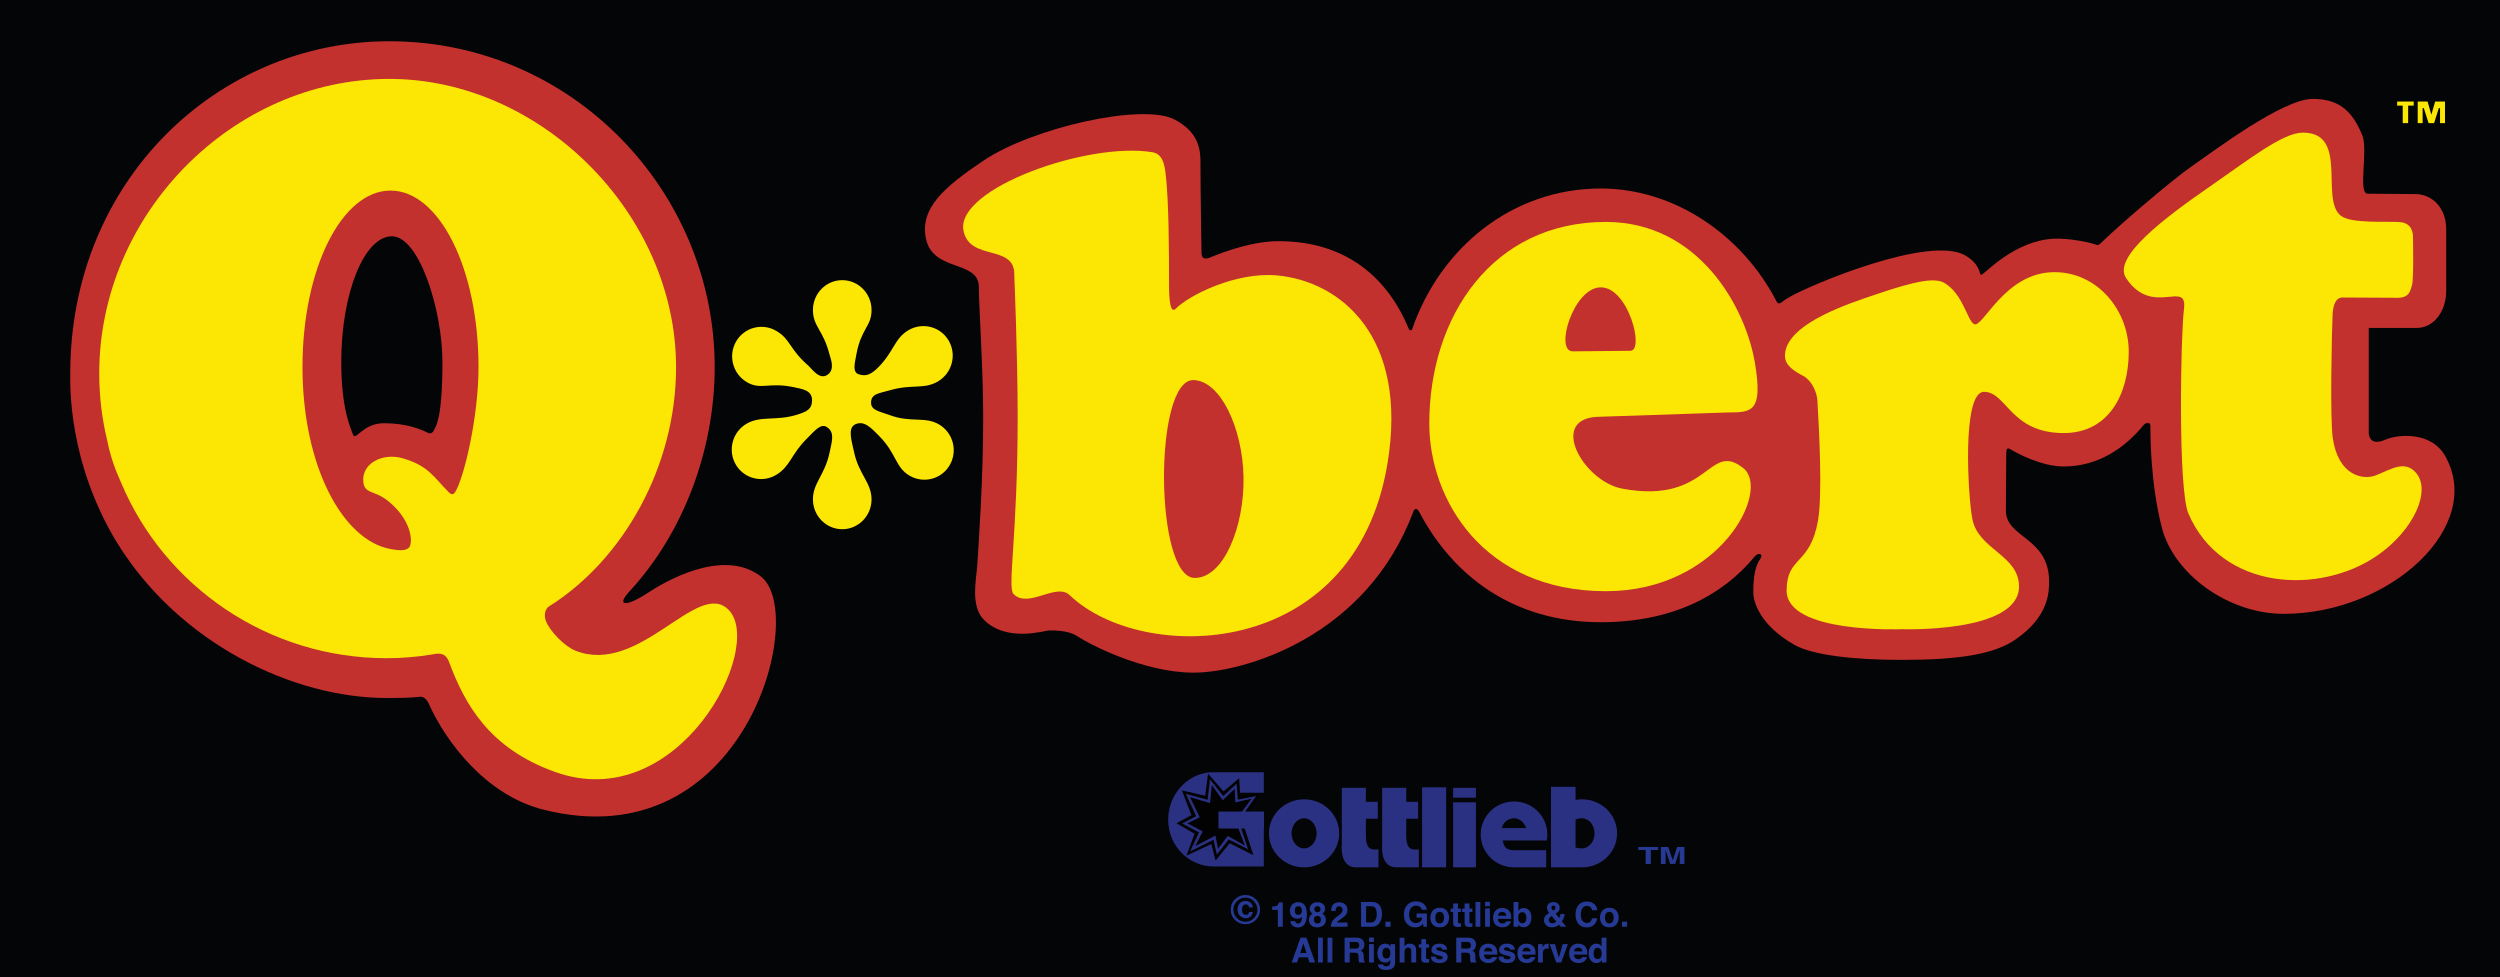
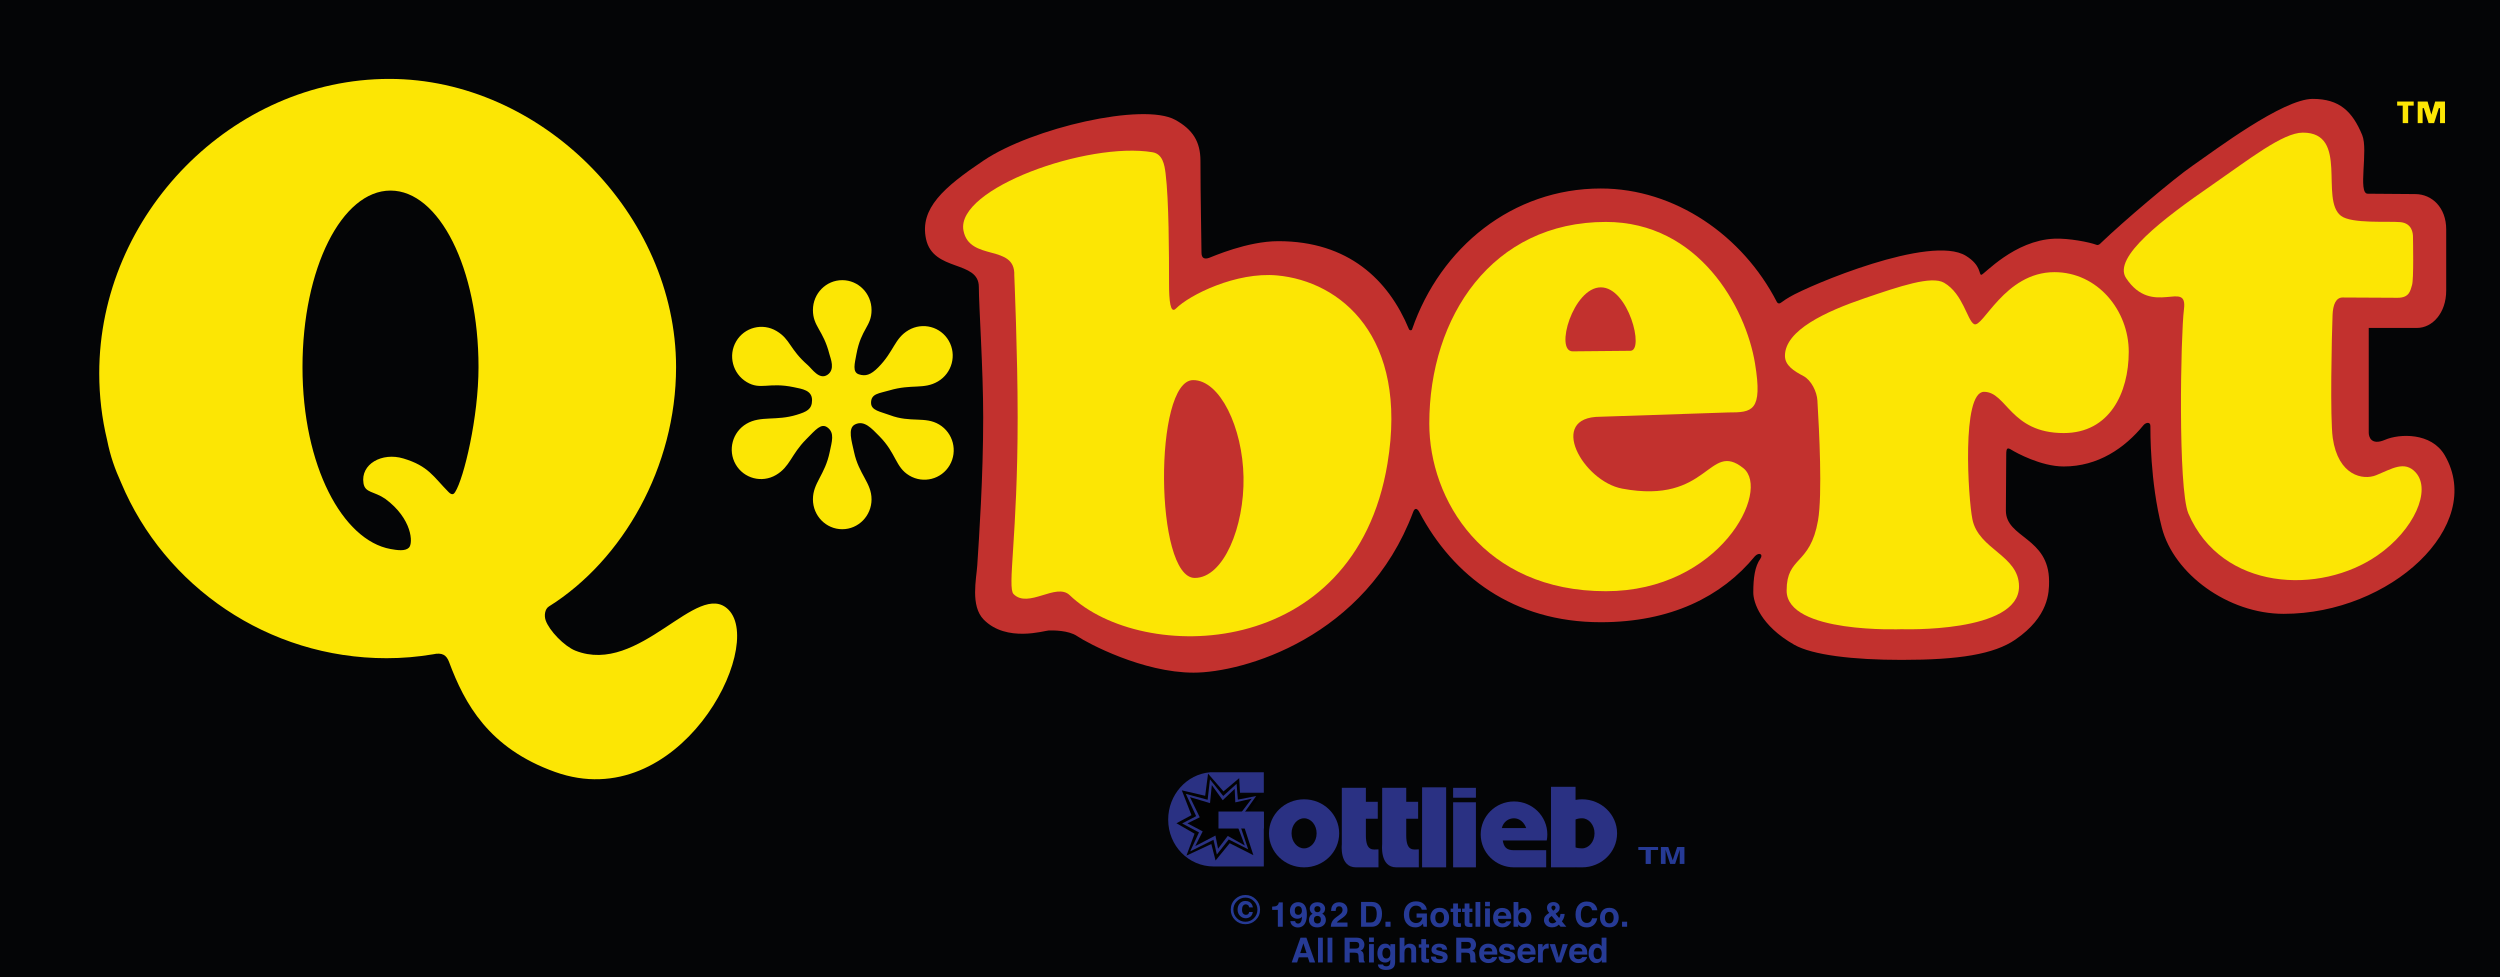
<svg xmlns="http://www.w3.org/2000/svg" width="365pt" height="142.7pt" viewBox="0 0 365 142.7" version="1.1">
  <defs>
    <clipPath id="clip1">
      <path d="M 0 0 L 365 0 L 365 142.699 L 0 142.699 Z M 0 0 " />
    </clipPath>
  </defs>
  <g id="surface1">
    <g clip-path="url(#clip1)" clip-rule="nonzero">
      <path style=" stroke:none;fill-rule:nonzero;fill:rgb(1.599%,1.999%,2.399%);fill-opacity:1;" d="M 365 142.699 L 0 142.699 L 0 -0.004 L 365 -0.004 L 365 142.699 " />
    </g>
-     <path style=" stroke:none;fill-rule:nonzero;fill:rgb(76.099%,19.199%,17.999%);fill-opacity:1;" d="M 63.383 62.766 C 63.246 63.094 62.922 63.41 62.504 63.203 C 61.422 62.668 59.375 61.789 56.043 61.789 C 52.945 61.789 51.918 64.465 51.547 63.469 C 51.18 62.477 49.824 59.691 49.824 52.832 C 49.824 42.789 53.188 34.496 57.211 34.496 C 61.23 34.496 64.594 45.348 64.594 52.832 C 64.594 61.27 63.613 62.223 63.383 62.766 Z M 111.133 84.203 C 105.535 79.793 96.684 85.168 94.68 86.496 C 91.316 88.719 89.93 88.473 91.898 86.344 C 99.785 77.836 104.344 65.641 104.344 53.605 C 104.344 27.926 83.527 6.023 56.844 6.023 C 31.762 6.023 10.258 26.398 10.258 54.512 C 10.258 55.883 9.824 67.344 17.125 79.297 C 26.258 94.027 42.832 101.906 56.438 101.906 C 57.578 101.906 59.895 101.91 61.32 101.734 C 61.875 101.668 62.352 102.184 62.57 102.676 C 65.008 108.152 70.824 116.051 79.297 118.199 C 108.773 125.664 117.988 89.605 111.133 84.203 " />
    <path style=" stroke:none;fill-rule:nonzero;fill:rgb(76.099%,19.199%,17.999%);fill-opacity:1;" d="M 356.949 66.496 C 354.977 63.078 350.273 63.32 348.215 64.211 C 346.152 65.102 345.836 63.719 345.836 63.184 L 345.836 47.879 L 352.875 47.879 C 355.133 47.879 357.145 45.691 357.145 42.434 L 357.145 33.477 C 357.145 30.32 355.082 28.336 352.613 28.336 C 351.914 28.336 347.25 28.281 345.684 28.281 C 344.203 28.281 345.801 21.922 344.879 19.711 C 343.453 16.281 341.582 14.438 337.66 14.438 C 333.297 14.438 323.387 21.93 320.086 24.211 C 317.371 26.082 309.883 32.438 306.758 35.453 C 306.625 35.586 306.395 35.859 306.082 35.742 C 305.043 35.352 302.078 34.766 299.949 34.848 C 294.051 35.086 289.656 40.125 289.273 40.125 C 288.887 40.125 289.312 38.762 287.023 37.348 C 281.863 34.172 264.211 41.641 261.281 43.359 C 260.879 43.594 260.477 43.859 260.086 44.148 C 259.828 44.363 259.566 44.367 259.402 44.051 C 254.434 34.406 244.555 27.52 233.715 27.52 C 220.84 27.52 210.293 36.109 206.164 48.086 C 206.098 48.289 205.793 48.266 205.703 48.051 C 202.715 40.836 196.832 35.211 186.645 35.211 C 182.094 35.211 177.047 37.469 176.523 37.648 C 175.883 37.871 175.418 37.734 175.418 36.887 C 175.418 35.461 175.266 28.691 175.266 23.496 C 175.266 20.688 174.145 18.906 171.582 17.496 C 166.902 14.926 150.672 18.695 143.621 23.426 C 137.762 27.355 134.25 30.449 135.199 34.887 C 136.234 39.734 142.91 37.953 142.91 41.891 C 142.91 44.625 143.547 53.805 143.547 60.91 C 143.547 69.699 142.945 78.445 142.68 82.547 C 142.551 84.512 141.652 88.469 143.629 90.469 C 146.961 93.836 152.504 92.066 153.125 92.047 C 153.742 92.031 156 92.008 157.273 92.879 C 158.785 93.91 166.867 98.207 174.266 98.207 C 181.438 98.207 199.426 93.152 206.32 74.754 C 206.543 74.125 206.902 74.16 207.234 74.789 C 212.152 84.09 220.953 90.844 233.715 90.844 C 243.859 90.844 251.348 87.156 256.23 81.195 C 256.832 80.582 257.484 80.91 257.004 81.586 C 256.215 82.684 255.98 84.383 255.98 86.504 C 255.98 87.957 257.051 91.332 261.945 94.125 C 264.609 95.645 270.562 96.344 277.648 96.344 C 286.004 96.344 291.117 95.527 294.246 93.379 C 299.148 90.012 299.164 86.449 299.164 84.875 C 299.164 78.422 292.859 78.578 292.859 74.547 C 292.859 72.496 292.91 66.367 292.91 66.367 C 292.91 65.324 293.109 65.324 293.715 65.699 C 294.32 66.074 297.977 68.105 301.301 68.105 C 306.332 68.105 310.223 65.406 312.945 62.082 C 313.273 61.684 313.957 61.535 313.957 62.184 C 313.957 62.836 313.891 70.348 315.637 77.066 C 317.383 83.785 325.277 89.621 333.43 89.621 C 348.988 89.621 362.895 76.789 356.949 66.496 " />
    <path style=" stroke:none;fill-rule:nonzero;fill:rgb(98.799%,90.199%,1.599%);fill-opacity:1;" d="M 277.633 91.863 C 277.633 91.863 294.777 92.473 294.777 85.629 C 294.777 81.055 288.879 80.27 287.973 75.828 C 287.355 72.816 286.359 57.207 289.668 57.207 C 292.98 57.207 293.496 63.227 301.301 63.227 C 307.996 63.227 310.797 57.375 310.797 51.352 C 310.797 45.332 306.25 39.734 299.949 39.734 C 292.641 39.734 289.473 48.027 288.203 47.316 C 287.203 46.754 286.613 42.898 283.844 41.285 C 281.996 40.215 277.379 41.793 272.266 43.531 C 266.547 45.48 260.602 48.223 260.602 51.953 C 260.602 53.344 261.902 54.168 263.289 54.895 C 264.457 55.508 265.266 57.203 265.34 58.469 C 265.605 62.828 266.082 72.215 265.434 75.969 C 264.281 82.633 260.848 81.129 260.848 86.23 C 260.848 92.543 277.633 91.863 277.633 91.863 " />
    <path style=" stroke:none;fill-rule:nonzero;fill:rgb(98.799%,90.199%,1.599%);fill-opacity:1;" d="M 137.117 61.977 C 135.059 60.75 132.961 61.754 129.941 60.617 C 128.539 60.09 127.172 59.945 127.172 58.809 C 127.172 57.449 128.352 57.445 129.863 56.996 C 133.121 56.031 134.875 56.902 136.938 55.691 C 139 54.48 139.711 51.828 138.523 49.758 C 137.34 47.691 134.707 46.996 132.645 48.203 C 130.578 49.414 130.543 51.289 128.227 53.633 C 127.125 54.746 126.363 54.973 125.391 54.652 C 124.418 54.328 124.785 53.094 125.035 51.723 C 125.727 47.949 127.246 47.676 127.246 45.262 C 127.246 42.855 125.328 40.902 122.969 40.902 C 120.602 40.902 118.688 42.855 118.688 45.262 C 118.688 47.676 120.195 48.16 121.098 51.723 C 121.258 52.348 121.98 53.941 120.801 54.727 C 119.617 55.516 118.547 53.844 117.957 53.328 C 115.219 50.934 115.43 49.559 113.371 48.328 C 111.32 47.105 108.684 47.781 107.48 49.84 C 106.277 51.895 106.969 54.555 109.02 55.781 C 111.074 57.008 112.199 55.746 115.918 56.535 C 117.117 56.789 118.559 56.969 118.559 58.418 C 118.559 59.77 117.77 60.113 116.328 60.559 C 113.305 61.492 111.059 60.656 108.992 61.867 C 106.93 63.074 106.223 65.73 107.406 67.797 C 108.594 69.863 111.227 70.559 113.289 69.352 C 115.352 68.141 115.473 66.395 117.684 64.156 C 119.117 62.707 119.887 61.738 120.809 62.406 C 121.898 63.203 121.445 64.477 121.137 65.992 C 120.445 69.363 118.688 70.488 118.688 72.902 C 118.688 75.312 120.602 77.266 122.969 77.266 C 125.328 77.266 127.246 75.312 127.246 72.902 C 127.246 70.488 125.383 69.258 124.691 65.992 C 124.367 64.453 123.703 62.504 124.855 61.957 C 126.188 61.32 127.246 62.535 128.387 63.688 C 130.879 66.207 130.707 68.203 132.762 69.43 C 134.812 70.652 137.453 69.977 138.652 67.922 C 139.855 65.863 139.168 63.203 137.117 61.977 " />
    <path style=" stroke:none;fill-rule:nonzero;fill:rgb(98.799%,90.199%,1.599%);fill-opacity:1;" d="M 181.555 69.668 C 181.684 76.891 178.652 84.379 174.438 84.379 C 168.562 84.379 168.418 55.496 174.203 55.496 C 178.133 55.496 181.426 62.449 181.555 69.668 Z M 186.445 40.211 C 180.484 39.668 173.66 43.055 171.68 45.055 C 170.859 45.883 170.68 43.809 170.68 41.461 C 170.68 36.973 170.66 29.258 170.176 25.328 C 170.012 24 169.734 22.473 168.262 22.227 C 158.844 20.648 139.508 27.52 140.664 33.656 C 141.531 38.234 148.27 35.547 148.086 40.211 C 148.086 40.211 148.578 51.68 148.578 60.91 C 148.578 78.348 147.035 85.781 147.98 86.734 C 150.133 88.91 154.207 85.008 156.176 86.895 C 166.695 96.992 197.77 96.648 202.57 67.691 C 205.652 49.105 195.699 41.055 186.445 40.211 " />
    <path style=" stroke:none;fill-rule:nonzero;fill:rgb(98.799%,90.199%,1.599%);fill-opacity:1;" d="M 233.723 41.953 C 237.754 41.953 240.125 51.215 238.031 51.215 L 229.617 51.297 C 226.938 51.297 229.695 41.953 233.723 41.953 Z M 233.645 60.844 L 252.309 60.219 C 255.809 60.219 257.391 60.098 256.23 53.051 C 254.879 44.855 248.023 32.402 234.453 32.402 C 217.879 32.402 208.676 46.215 208.676 61.852 C 208.676 72.926 216.602 86.316 234.453 86.316 C 251.098 86.316 258.602 71.594 254.52 68.344 C 249.402 64.27 249.566 73.727 236.84 71.34 C 231.105 70.266 225.836 60.844 233.645 60.844 " />
    <path style=" stroke:none;fill-rule:nonzero;fill:rgb(98.799%,90.199%,1.599%);fill-opacity:1;" d="M 349.984 14.824 L 352.402 14.824 L 352.402 15.422 L 351.59 15.422 L 351.59 17.977 L 350.797 17.977 L 350.797 15.422 L 349.984 15.422 L 349.984 14.824 " />
    <path style=" stroke:none;fill-rule:nonzero;fill:rgb(98.799%,90.199%,1.599%);fill-opacity:1;" d="M 355.531 14.824 L 354.977 16.742 L 354.426 14.824 L 352.984 14.824 L 352.984 17.977 L 353.703 17.977 L 353.703 15.785 L 353.879 15.785 L 354.57 17.977 L 355.379 17.977 L 356.07 15.785 L 356.246 15.785 L 356.246 17.977 L 356.969 17.977 L 356.969 14.824 L 355.531 14.824 " />
    <path style=" stroke:none;fill-rule:nonzero;fill:rgb(98.799%,90.199%,1.599%);fill-opacity:1;" d="M 342.023 43.434 C 343.523 43.434 350.055 43.477 350.055 43.477 C 351.836 43.477 351.91 42.355 352.152 41.633 C 352.426 40.816 352.297 35.105 352.297 34.598 C 352.297 34.086 352.184 32.586 350.438 32.43 C 348.691 32.27 343.34 32.695 341.789 31.516 C 338.645 29.129 342.996 19.363 336.223 19.363 C 333.297 19.363 328.398 23.25 322.965 27.004 C 315.797 31.949 308.41 37.574 310.402 40.594 C 314.23 46.402 319.43 40.688 318.859 45.141 C 318.379 48.902 317.965 71.211 319.496 74.957 C 324.363 86.297 338.734 86.891 347.105 81.09 C 352.492 77.359 355.008 71.543 352.699 68.988 C 351.059 67.176 349.18 68.473 346.902 69.387 C 345.012 70.145 341.379 69.469 340.582 63.945 C 340.176 61.121 340.43 49.031 340.555 45.98 C 340.613 44.469 341.051 43.434 342.023 43.434 " />
    <path style=" stroke:none;fill-rule:nonzero;fill:rgb(98.799%,90.199%,1.599%);fill-opacity:1;" d="M 66.453 71.836 C 66.297 72.078 66.051 72.402 65.496 71.844 C 63.262 69.586 62.562 68.039 58.898 66.938 C 55.766 65.996 52.617 67.758 53.07 70.559 C 53.301 71.984 54.59 71.695 56.242 72.824 C 60.195 75.734 60.34 79.316 59.711 79.949 C 59.16 80.508 58.02 80.336 57.016 80.156 C 50.031 78.883 44.164 68.047 44.164 53.602 C 44.164 39.16 49.918 27.824 57.016 27.824 C 64.109 27.824 69.863 39.16 69.863 53.602 C 69.863 60.938 67.727 69.836 66.453 71.836 Z M 106.363 89.023 C 101.848 84.465 93.391 98.734 83.996 94.992 C 82.398 94.355 80.172 92.066 79.66 90.547 C 79.434 89.879 79.539 88.922 80.137 88.547 C 90.941 81.777 98.707 68.168 98.707 53.605 C 98.707 31.285 79.031 11.52 56.844 11.52 C 33.945 11.52 14.488 31.27 14.488 54.512 C 14.488 57.855 14.883 61.102 15.629 64.203 C 16.129 66.695 16.777 68.457 17.684 70.477 C 24.035 85.621 39.141 96.098 56.438 96.098 C 58.746 96.098 61.008 95.902 63.211 95.531 C 64.578 95.227 65.188 95.641 65.57 96.668 C 67.832 102.727 71.336 109.238 81.043 112.707 C 99.07 119.148 111.773 94.496 106.363 89.023 " />
    <path style=" stroke:none;fill-rule:nonzero;fill:rgb(16.499%,19.199%,51.399%);fill-opacity:1;" d="M 211.137 126.633 L 211.137 114.949 L 207.625 114.949 L 207.625 126.633 L 211.137 126.633 " />
    <path style=" stroke:none;fill-rule:nonzero;fill:rgb(16.499%,19.199%,51.399%);fill-opacity:1;" d="M 215.484 126.633 L 215.484 117.133 L 212.156 117.133 L 212.156 126.633 L 215.484 126.633 " />
    <path style=" stroke:none;fill-rule:nonzero;fill:rgb(16.499%,19.199%,51.399%);fill-opacity:1;" d="M 215.484 116.465 L 215.484 115.023 L 212.156 115.023 L 212.156 116.465 L 215.484 116.465 " />
    <path style=" stroke:none;fill-rule:nonzero;fill:rgb(16.499%,19.199%,51.399%);fill-opacity:1;" d="M 190.395 123.863 C 189.387 123.863 188.566 122.879 188.566 121.664 C 188.566 120.453 189.387 119.469 190.395 119.469 C 191.406 119.469 192.227 120.453 192.227 121.664 C 192.227 122.879 191.406 123.863 190.395 123.863 Z M 190.395 116.699 C 187.566 116.699 185.27 118.922 185.27 121.664 C 185.27 124.41 187.566 126.633 190.395 126.633 C 193.227 126.633 195.52 124.41 195.52 121.664 C 195.52 118.922 193.227 116.699 190.395 116.699 " />
    <path style=" stroke:none;fill-rule:nonzero;fill:rgb(16.499%,19.199%,51.399%);fill-opacity:1;" d="M 230.973 123.863 C 230.672 123.863 230.332 123.832 230.031 123.727 L 230.031 119.645 C 230.32 119.516 230.66 119.469 230.973 119.469 C 231.98 119.469 232.801 120.453 232.801 121.664 C 232.801 122.879 231.98 123.863 230.973 123.863 Z M 230.973 116.699 C 230.648 116.699 230.336 116.73 230.031 116.785 L 230.031 114.875 L 226.445 114.875 L 226.445 126.633 L 230.031 126.633 L 230.031 126.625 C 230.367 126.633 230.699 126.633 230.973 126.633 C 233.801 126.633 236.094 124.41 236.094 121.664 C 236.094 118.922 233.801 116.699 230.973 116.699 " />
    <path style=" stroke:none;fill-rule:nonzero;fill:rgb(16.499%,19.199%,51.399%);fill-opacity:1;" d="M 221.047 119.469 C 221.844 119.469 222.531 120.059 222.824 120.898 L 219.266 120.898 C 219.492 119.973 220.246 119.469 221.047 119.469 Z M 221.047 124.133 C 219.902 124.133 219.566 123.637 219.402 122.711 L 225.824 122.711 C 225.883 122.422 225.91 122.129 225.91 121.824 C 225.91 119.168 223.734 117.012 221.047 117.012 C 218.359 117.012 216.184 119.168 216.184 121.824 C 216.184 124.48 218.359 126.633 221.047 126.633 C 221.102 126.633 225.742 126.629 225.742 126.629 L 225.742 124.133 L 221.047 124.133 " />
    <path style=" stroke:none;fill-rule:nonzero;fill:rgb(16.499%,19.199%,51.399%);fill-opacity:1;" d="M 199.418 121.957 L 199.418 119.535 L 201.156 119.535 L 201.156 117.059 L 199.418 117.059 L 199.418 115.023 L 195.906 115.023 L 195.906 123.273 C 195.906 123.273 195.516 126.633 197.977 126.633 L 201.258 126.633 L 201.258 124.008 C 200.527 124.008 199.418 124.398 199.418 121.957 " />
    <path style=" stroke:none;fill-rule:nonzero;fill:rgb(16.499%,19.199%,51.399%);fill-opacity:1;" d="M 205.309 121.957 L 205.309 119.535 L 207.047 119.535 L 207.047 117.059 L 205.309 117.059 L 205.309 115.023 L 201.797 115.023 L 201.797 123.273 C 201.797 123.273 201.41 126.633 203.867 126.633 L 207.148 126.633 L 207.148 124.008 C 206.418 124.008 205.309 124.398 205.309 121.957 " />
    <path style=" stroke:none;fill-rule:nonzero;fill:rgb(16.499%,19.199%,51.399%);fill-opacity:1;" d="M 177.18 118.562 L 177.18 117.969 L 178.207 117.969 L 178.207 115.738 L 184.516 115.738 L 184.516 112.754 L 176.68 112.754 C 173.254 113.027 170.555 116.039 170.555 119.668 C 170.555 123.48 173.527 126.504 177.195 126.504 L 184.516 126.504 L 184.516 118.562 L 177.18 118.562 " />
    <path style=" stroke:none;fill-rule:nonzero;fill:rgb(0.8%,0.8%,0.8%);fill-opacity:1;" d="M 181.059 116.066 L 180.922 113.613 L 178.629 115.547 L 176.375 112.949 L 175.957 116.184 L 172.547 115.391 L 173.953 119.012 L 171.762 120.195 L 174.406 121.723 L 173.223 124.918 L 176.855 123.23 L 177.473 125.633 L 179.535 123.109 L 182.992 124.855 L 181.395 119.93 L 184.164 115.945 L 181.059 116.066 " />
    <path style=" stroke:none;fill-rule:nonzero;fill:rgb(16.499%,19.199%,51.399%);fill-opacity:1;" d="M 176.652 113.781 L 176.316 116.766 L 173.129 115.906 L 174.637 119.16 L 172.594 120.223 L 175.051 121.535 L 173.766 124.301 L 177.168 122.609 L 177.66 124.762 L 179.395 122.562 L 182.234 124.004 L 180.84 119.836 L 183.406 116.211 L 180.727 116.746 L 180.543 114.43 L 178.594 116.211 L 176.652 113.781 " />
    <path style=" stroke:none;fill-rule:nonzero;fill:rgb(0.8%,0.8%,0.8%);fill-opacity:1;" d="M 182.754 116.602 L 180.352 117.145 L 180.266 115.172 L 178.516 116.836 L 176.926 114.617 L 176.664 117.254 L 173.734 116.379 L 175.164 119.324 L 173.363 120.211 L 175.594 121.383 L 174.508 123.527 L 177.453 121.988 L 177.836 123.91 L 179.254 122.047 L 181.742 123.441 L 180.363 119.758 L 182.754 116.602 " />
    <path style=" stroke:none;fill-rule:nonzero;fill:rgb(16.499%,19.199%,51.399%);fill-opacity:1;" d="M 184.516 120.965 L 184.516 118.484 L 177.898 118.484 L 177.898 120.965 L 184.516 120.965 " />
    <path style=" stroke:none;fill-rule:nonzero;fill:rgb(14.899%,22.699%,58.4%);fill-opacity:1;" d="M 182.52 133.863 C 182.316 134 182.105 134.066 181.887 134.066 C 181.562 134.066 181.281 133.949 181.043 133.719 C 180.809 133.484 180.688 133.184 180.688 132.805 C 180.688 132.457 180.789 132.156 180.992 131.91 C 181.199 131.66 181.477 131.539 181.832 131.539 C 182.059 131.539 182.254 131.586 182.422 131.68 C 182.691 131.836 182.859 132.102 182.926 132.484 L 182.383 132.477 C 182.348 132.301 182.277 132.184 182.172 132.121 C 182.086 132.066 181.988 132.035 181.883 132.035 C 181.723 132.035 181.594 132.102 181.488 132.23 C 181.387 132.363 181.336 132.559 181.336 132.82 C 181.336 133.082 181.395 133.273 181.508 133.391 C 181.617 133.508 181.754 133.566 181.91 133.566 C 182.055 133.566 182.164 133.527 182.238 133.449 C 182.312 133.367 182.359 133.27 182.383 133.148 L 182.914 133.148 C 182.855 133.488 182.723 133.727 182.52 133.863 Z M 180.582 131.582 C 180.242 131.926 180.074 132.336 180.074 132.809 C 180.074 133.301 180.246 133.719 180.59 134.062 C 180.934 134.402 181.348 134.574 181.832 134.574 C 182.316 134.574 182.73 134.402 183.07 134.059 C 183.414 133.711 183.586 133.293 183.586 132.809 C 183.586 132.336 183.414 131.93 183.074 131.582 C 182.73 131.227 182.316 131.051 181.832 131.051 C 181.344 131.051 180.926 131.227 180.582 131.582 M 183.328 134.332 C 182.91 134.734 182.41 134.934 181.828 134.934 C 181.227 134.934 180.723 134.73 180.309 134.316 C 179.898 133.906 179.691 133.402 179.691 132.801 C 179.691 132.18 179.914 131.66 180.359 131.246 C 180.777 130.863 181.266 130.668 181.828 130.668 C 182.422 130.668 182.926 130.879 183.344 131.293 C 183.762 131.711 183.969 132.215 183.969 132.801 C 183.969 133.406 183.754 133.918 183.328 134.332 " />
    <path style=" stroke:none;fill-rule:nonzero;fill:rgb(14.899%,22.699%,58.4%);fill-opacity:1;" d="M 185.734 132.844 L 185.734 132.367 C 185.953 132.355 186.109 132.344 186.195 132.324 C 186.336 132.293 186.449 132.23 186.539 132.141 C 186.598 132.078 186.645 131.992 186.676 131.887 C 186.691 131.824 186.703 131.777 186.703 131.746 L 187.285 131.746 L 187.285 135.305 L 186.566 135.305 L 186.566 132.844 L 185.734 132.844 " />
    <path style=" stroke:none;fill-rule:nonzero;fill:rgb(14.899%,22.699%,58.4%);fill-opacity:1;" d="M 189.836 133.484 C 189.996 133.383 190.078 133.207 190.078 132.957 C 190.078 132.758 190.031 132.598 189.934 132.48 C 189.84 132.363 189.711 132.305 189.547 132.305 C 189.426 132.305 189.32 132.336 189.234 132.402 C 189.102 132.508 189.035 132.688 189.035 132.934 C 189.035 133.145 189.078 133.305 189.164 133.41 C 189.25 133.516 189.383 133.566 189.562 133.566 C 189.66 133.566 189.75 133.539 189.836 133.484 Z M 188.656 132.07 C 188.879 131.836 189.164 131.719 189.516 131.719 C 190.059 131.719 190.43 131.957 190.629 132.438 C 190.742 132.707 190.801 133.066 190.801 133.512 C 190.801 133.941 190.746 134.301 190.637 134.586 C 190.426 135.137 190.039 135.41 189.48 135.41 C 189.211 135.41 188.973 135.332 188.758 135.176 C 188.543 135.02 188.422 134.789 188.391 134.488 L 189.086 134.488 C 189.102 134.594 189.148 134.68 189.219 134.742 C 189.293 134.809 189.391 134.844 189.508 134.844 C 189.742 134.844 189.902 134.711 189.996 134.457 C 190.051 134.312 190.082 134.105 190.094 133.832 C 190.031 133.914 189.965 133.977 189.891 134.016 C 189.762 134.098 189.598 134.137 189.406 134.137 C 189.125 134.137 188.875 134.039 188.656 133.844 C 188.438 133.648 188.328 133.363 188.328 132.996 C 188.328 132.617 188.438 132.309 188.656 132.07 " />
    <path style=" stroke:none;fill-rule:nonzero;fill:rgb(14.899%,22.699%,58.4%);fill-opacity:1;" d="M 192.012 133.062 C 192.094 133.145 192.203 133.184 192.344 133.184 C 192.488 133.184 192.598 133.145 192.676 133.062 C 192.754 132.98 192.793 132.875 192.793 132.746 C 192.793 132.605 192.754 132.496 192.676 132.414 C 192.598 132.336 192.488 132.297 192.344 132.297 C 192.203 132.297 192.094 132.336 192.012 132.414 C 191.934 132.496 191.895 132.605 191.895 132.746 C 191.895 132.875 191.934 132.98 192.012 133.062 Z M 191.965 134.684 C 192.059 134.781 192.184 134.832 192.344 134.832 C 192.504 134.832 192.629 134.781 192.719 134.684 C 192.809 134.586 192.855 134.449 192.855 134.273 C 192.855 134.094 192.809 133.953 192.719 133.859 C 192.625 133.766 192.5 133.719 192.344 133.719 C 192.188 133.719 192.062 133.766 191.969 133.859 C 191.875 133.953 191.828 134.094 191.828 134.273 C 191.828 134.449 191.875 134.586 191.965 134.684 M 191.242 133.777 C 191.332 133.613 191.465 133.492 191.637 133.414 C 191.465 133.297 191.352 133.172 191.301 133.039 C 191.246 132.906 191.223 132.781 191.223 132.664 C 191.223 132.406 191.32 132.188 191.516 132.004 C 191.711 131.82 191.984 131.73 192.344 131.73 C 192.699 131.73 192.977 131.82 193.172 132.004 C 193.367 132.188 193.465 132.406 193.465 132.664 C 193.465 132.781 193.438 132.906 193.387 133.043 C 193.336 133.176 193.223 133.293 193.051 133.391 C 193.227 133.488 193.359 133.617 193.445 133.777 C 193.535 133.941 193.578 134.121 193.578 134.32 C 193.578 134.617 193.469 134.875 193.246 135.082 C 193.023 135.293 192.715 135.398 192.316 135.398 C 191.918 135.398 191.617 135.293 191.414 135.082 C 191.207 134.875 191.105 134.617 191.105 134.32 C 191.105 134.121 191.148 133.938 191.242 133.777 " />
    <path style=" stroke:none;fill-rule:nonzero;fill:rgb(14.899%,22.699%,58.4%);fill-opacity:1;" d="M 194.461 134.609 C 194.559 134.371 194.793 134.121 195.164 133.855 C 195.488 133.625 195.695 133.457 195.793 133.359 C 195.938 133.203 196.012 133.031 196.012 132.848 C 196.012 132.695 195.969 132.57 195.887 132.473 C 195.801 132.371 195.68 132.32 195.523 132.32 C 195.312 132.32 195.164 132.398 195.09 132.559 C 195.043 132.652 195.016 132.801 195.008 133 L 194.336 133 C 194.348 132.695 194.402 132.449 194.5 132.262 C 194.688 131.906 195.02 131.73 195.496 131.73 C 195.871 131.73 196.172 131.836 196.395 132.043 C 196.617 132.254 196.73 132.527 196.73 132.871 C 196.73 133.137 196.652 133.371 196.492 133.574 C 196.391 133.711 196.219 133.863 195.98 134.027 L 195.699 134.227 C 195.523 134.352 195.402 134.441 195.34 134.496 C 195.273 134.555 195.219 134.617 195.176 134.691 L 196.734 134.691 L 196.734 135.305 L 194.297 135.305 C 194.305 135.051 194.355 134.816 194.461 134.609 " />
    <path style=" stroke:none;fill-rule:nonzero;fill:rgb(14.899%,22.699%,58.4%);fill-opacity:1;" d="M 199.449 132.309 L 199.449 134.68 L 200.145 134.68 C 200.5 134.68 200.75 134.504 200.891 134.148 C 200.965 133.957 201.004 133.727 201.004 133.457 C 201.004 133.086 200.945 132.805 200.832 132.605 C 200.719 132.406 200.488 132.309 200.145 132.309 Z M 200.832 131.762 C 201.086 131.848 201.293 132 201.449 132.223 C 201.574 132.402 201.66 132.598 201.707 132.809 C 201.754 133.016 201.773 133.215 201.773 133.406 C 201.773 133.887 201.68 134.297 201.484 134.629 C 201.223 135.082 200.82 135.305 200.273 135.305 L 198.715 135.305 L 198.715 131.684 L 200.273 131.684 C 200.496 131.688 200.684 131.715 200.832 131.762 " />
    <path style=" stroke:none;fill-rule:nonzero;fill:rgb(14.899%,22.699%,58.4%);fill-opacity:1;" d="M 202.277 135.305 L 203.02 135.305 L 203.02 134.57 L 202.277 134.57 L 202.277 135.305 " />
    <path style=" stroke:none;fill-rule:nonzero;fill:rgb(14.899%,22.699%,58.4%);fill-opacity:1;" d="M 207.574 132.82 C 207.516 132.574 207.375 132.402 207.152 132.305 C 207.027 132.25 206.891 132.223 206.738 132.223 C 206.445 132.223 206.207 132.332 206.02 132.551 C 205.828 132.77 205.734 133.102 205.734 133.543 C 205.734 133.984 205.84 134.301 206.039 134.484 C 206.246 134.668 206.477 134.762 206.734 134.762 C 206.988 134.762 207.195 134.688 207.359 134.543 C 207.523 134.395 207.621 134.203 207.66 133.969 L 206.82 133.969 L 206.82 133.363 L 208.328 133.363 L 208.328 135.305 L 207.828 135.305 L 207.754 134.855 C 207.609 135.023 207.477 135.145 207.359 135.215 C 207.16 135.336 206.914 135.398 206.625 135.398 C 206.145 135.398 205.75 135.23 205.445 134.902 C 205.125 134.566 204.965 134.109 204.965 133.531 C 204.965 132.949 205.129 132.48 205.449 132.125 C 205.773 131.773 206.199 131.598 206.727 131.598 C 207.188 131.598 207.559 131.715 207.836 131.945 C 208.113 132.18 208.273 132.469 208.316 132.82 L 207.574 132.82 " />
    <path style=" stroke:none;fill-rule:nonzero;fill:rgb(14.899%,22.699%,58.4%);fill-opacity:1;" d="M 210.664 134.594 C 210.773 134.449 210.828 134.238 210.828 133.973 C 210.828 133.703 210.773 133.496 210.664 133.352 C 210.555 133.207 210.398 133.133 210.191 133.133 C 209.988 133.133 209.832 133.207 209.723 133.352 C 209.609 133.496 209.555 133.703 209.555 133.973 C 209.555 134.238 209.609 134.449 209.723 134.594 C 209.832 134.738 209.988 134.812 210.191 134.812 C 210.398 134.812 210.555 134.738 210.664 134.594 Z M 211.227 134.973 C 211 135.254 210.656 135.391 210.199 135.391 C 209.738 135.391 209.395 135.254 209.168 134.973 C 208.941 134.695 208.828 134.359 208.828 133.969 C 208.828 133.582 208.941 133.25 209.168 132.965 C 209.395 132.684 209.738 132.539 210.199 132.539 C 210.656 132.539 211 132.684 211.227 132.965 C 211.453 133.25 211.566 133.582 211.566 133.969 C 211.566 134.359 211.453 134.695 211.227 134.973 " />
    <path style=" stroke:none;fill-rule:nonzero;fill:rgb(14.899%,22.699%,58.4%);fill-opacity:1;" d="M 211.789 133.148 L 211.789 132.656 L 212.16 132.656 L 212.16 131.902 L 212.863 131.902 L 212.863 132.656 L 213.297 132.656 L 213.297 133.148 L 212.863 133.148 L 212.863 134.562 C 212.863 134.672 212.879 134.738 212.906 134.766 C 212.934 134.793 213.02 134.809 213.16 134.809 L 213.227 134.805 L 213.297 134.793 L 213.297 135.316 L 212.965 135.34 C 212.633 135.352 212.402 135.293 212.281 135.168 C 212.203 135.086 212.16 134.965 212.16 134.797 L 212.16 133.148 L 211.789 133.148 " />
    <path style=" stroke:none;fill-rule:nonzero;fill:rgb(14.899%,22.699%,58.4%);fill-opacity:1;" d="M 213.465 133.148 L 213.465 132.656 L 213.836 132.656 L 213.836 131.902 L 214.539 131.902 L 214.539 132.656 L 214.973 132.656 L 214.973 133.148 L 214.539 133.148 L 214.539 134.562 C 214.539 134.672 214.551 134.738 214.578 134.766 C 214.605 134.793 214.691 134.809 214.836 134.809 L 214.902 134.805 L 214.973 134.793 L 214.973 135.316 L 214.641 135.34 C 214.305 135.352 214.078 135.293 213.953 135.168 C 213.875 135.086 213.836 134.965 213.836 134.797 L 213.836 133.148 L 213.465 133.148 " />
    <path style=" stroke:none;fill-rule:nonzero;fill:rgb(14.899%,22.699%,58.4%);fill-opacity:1;" d="M 216.125 135.305 L 215.426 135.305 L 215.426 131.688 L 216.125 131.688 L 216.125 135.305 " />
    <path style=" stroke:none;fill-rule:nonzero;fill:rgb(14.899%,22.699%,58.4%);fill-opacity:1;" d="M 216.82 135.305 L 217.527 135.305 L 217.527 132.629 L 216.82 132.629 Z M 217.527 131.664 L 216.82 131.664 L 216.82 132.309 L 217.527 132.309 L 217.527 131.664 " />
    <path style=" stroke:none;fill-rule:nonzero;fill:rgb(14.899%,22.699%,58.4%);fill-opacity:1;" d="M 218.898 133.289 C 218.801 133.387 218.734 133.523 218.711 133.695 L 219.926 133.695 C 219.914 133.512 219.852 133.375 219.738 133.281 C 219.625 133.184 219.488 133.137 219.32 133.137 C 219.141 133.137 218.996 133.188 218.898 133.289 Z M 219.949 132.684 C 220.137 132.766 220.289 132.898 220.41 133.078 C 220.52 133.234 220.59 133.418 220.625 133.629 C 220.641 133.75 220.648 133.93 220.645 134.156 L 218.699 134.156 C 218.711 134.426 218.805 134.613 218.98 134.723 C 219.086 134.793 219.215 134.824 219.367 134.824 C 219.527 134.824 219.656 134.785 219.758 134.703 C 219.812 134.656 219.859 134.598 219.902 134.516 L 220.609 134.516 C 220.594 134.676 220.508 134.836 220.352 135 C 220.113 135.262 219.777 135.391 219.348 135.391 C 218.992 135.391 218.676 135.281 218.406 135.062 C 218.133 134.844 217.996 134.488 217.996 133.992 C 217.996 133.531 218.121 133.176 218.363 132.93 C 218.609 132.684 218.93 132.559 219.32 132.559 C 219.555 132.559 219.762 132.602 219.949 132.684 " />
    <path style=" stroke:none;fill-rule:nonzero;fill:rgb(14.899%,22.699%,58.4%);fill-opacity:1;" d="M 222.699 134.578 C 222.801 134.434 222.852 134.238 222.852 134.004 C 222.852 133.812 222.824 133.656 222.777 133.531 C 222.684 133.297 222.512 133.18 222.258 133.18 C 222.004 133.18 221.828 133.293 221.73 133.523 C 221.684 133.648 221.656 133.805 221.656 134 C 221.656 134.23 221.707 134.418 221.809 134.57 C 221.91 134.719 222.066 134.797 222.277 134.797 C 222.461 134.797 222.602 134.723 222.699 134.578 Z M 223.285 132.949 C 223.488 133.203 223.586 133.531 223.586 133.934 C 223.586 134.348 223.488 134.691 223.289 134.965 C 223.094 135.238 222.82 135.375 222.465 135.375 C 222.242 135.375 222.066 135.332 221.93 135.242 C 221.848 135.191 221.762 135.098 221.668 134.965 L 221.668 135.305 L 220.98 135.305 L 220.98 131.688 L 221.68 131.688 L 221.68 132.977 C 221.77 132.852 221.867 132.758 221.973 132.691 C 222.102 132.609 222.262 132.57 222.457 132.57 C 222.812 132.57 223.086 132.695 223.285 132.949 " />
    <path style=" stroke:none;fill-rule:nonzero;fill:rgb(14.899%,22.699%,58.4%);fill-opacity:1;" d="M 226.57 132.719 C 226.602 132.766 226.668 132.852 226.77 132.973 C 226.867 132.902 226.941 132.844 226.984 132.797 C 227.07 132.707 227.109 132.613 227.109 132.508 C 227.109 132.434 227.086 132.363 227.035 132.305 C 226.984 132.246 226.91 132.215 226.805 132.215 C 226.742 132.215 226.684 132.234 226.629 132.27 C 226.543 132.32 226.504 132.398 226.504 132.512 C 226.504 132.578 226.523 132.645 226.57 132.719 Z M 226.262 134.656 C 226.359 134.758 226.488 134.809 226.641 134.809 C 226.758 134.809 226.867 134.781 226.973 134.727 C 227.074 134.676 227.16 134.617 227.223 134.551 L 226.551 133.73 C 226.375 133.848 226.258 133.949 226.199 134.039 C 226.141 134.125 226.113 134.223 226.113 134.328 C 226.113 134.449 226.164 134.559 226.262 134.656 M 225.578 133.793 C 225.688 133.637 225.863 133.48 226.109 133.332 L 226.184 133.281 C 226.082 133.164 226 133.043 225.945 132.922 C 225.887 132.801 225.859 132.672 225.859 132.539 C 225.859 132.277 225.949 132.07 226.125 131.922 C 226.305 131.773 226.535 131.703 226.816 131.703 C 227.078 131.703 227.289 131.777 227.461 131.93 C 227.629 132.078 227.715 132.273 227.715 132.508 C 227.715 132.723 227.664 132.895 227.562 133.027 C 227.461 133.16 227.312 133.281 227.117 133.395 L 227.633 134.023 C 227.695 133.941 227.738 133.848 227.773 133.75 C 227.805 133.648 227.82 133.543 227.824 133.434 L 228.441 133.434 C 228.434 133.652 228.379 133.875 228.285 134.098 C 228.23 134.227 228.148 134.363 228.031 134.516 L 228.688 135.305 L 227.84 135.305 L 227.59 134.996 C 227.465 135.109 227.352 135.195 227.246 135.25 C 227.059 135.344 226.844 135.391 226.598 135.391 C 226.227 135.391 225.938 135.285 225.73 135.07 C 225.523 134.852 225.418 134.613 225.418 134.352 C 225.418 134.133 225.473 133.945 225.578 133.793 " />
    <path style=" stroke:none;fill-rule:nonzero;fill:rgb(14.899%,22.699%,58.4%);fill-opacity:1;" d="M 230.531 132.066 C 230.82 131.77 231.191 131.621 231.641 131.621 C 232.238 131.621 232.68 131.82 232.957 132.219 C 233.109 132.441 233.191 132.668 233.203 132.895 L 232.449 132.895 C 232.402 132.719 232.344 132.59 232.266 132.5 C 232.133 132.344 231.934 132.262 231.668 132.262 C 231.398 132.262 231.188 132.375 231.031 132.594 C 230.879 132.816 230.801 133.129 230.801 133.535 C 230.801 133.941 230.883 134.246 231.043 134.445 C 231.207 134.648 231.414 134.75 231.668 134.75 C 231.926 134.75 232.121 134.664 232.258 134.488 C 232.336 134.398 232.395 134.258 232.445 134.07 L 233.199 134.07 C 233.133 134.465 232.969 134.785 232.703 135.035 C 232.438 135.281 232.098 135.402 231.684 135.402 C 231.168 135.402 230.766 135.238 230.469 134.902 C 230.176 134.566 230.027 134.109 230.027 133.523 C 230.027 132.895 230.195 132.406 230.531 132.066 " />
    <path style=" stroke:none;fill-rule:nonzero;fill:rgb(14.899%,22.699%,58.4%);fill-opacity:1;" d="M 235.43 134.594 C 235.539 134.449 235.594 134.238 235.594 133.973 C 235.594 133.703 235.539 133.496 235.43 133.352 C 235.32 133.207 235.164 133.133 234.961 133.133 C 234.754 133.133 234.598 133.207 234.484 133.352 C 234.375 133.496 234.32 133.703 234.32 133.973 C 234.32 134.238 234.375 134.449 234.484 134.594 C 234.598 134.738 234.754 134.812 234.961 134.812 C 235.164 134.812 235.32 134.738 235.43 134.594 Z M 235.992 134.973 C 235.766 135.254 235.422 135.391 234.965 135.391 C 234.504 135.391 234.16 135.254 233.934 134.973 C 233.711 134.695 233.598 134.359 233.598 133.969 C 233.598 133.582 233.711 133.25 233.934 132.965 C 234.16 132.684 234.504 132.539 234.965 132.539 C 235.422 132.539 235.766 132.684 235.992 132.965 C 236.219 133.25 236.332 133.582 236.332 133.969 C 236.332 134.359 236.219 134.695 235.992 134.973 " />
    <path style=" stroke:none;fill-rule:nonzero;fill:rgb(14.899%,22.699%,58.4%);fill-opacity:1;" d="M 236.816 134.57 L 237.559 134.57 L 237.559 135.305 L 236.816 135.305 L 236.816 134.57 " />
    <path style=" stroke:none;fill-rule:nonzero;fill:rgb(14.899%,22.699%,58.4%);fill-opacity:1;" d="M 189.828 139.152 L 190.754 139.152 L 190.297 137.723 Z M 189.875 136.895 L 190.734 136.895 L 192.012 140.52 L 191.191 140.52 L 190.949 139.77 L 189.621 139.77 L 189.379 140.52 L 188.586 140.52 L 189.875 136.895 " />
    <path style=" stroke:none;fill-rule:nonzero;fill:rgb(14.899%,22.699%,58.4%);fill-opacity:1;" d="M 193.133 140.52 L 192.43 140.52 L 192.43 136.902 L 193.133 136.902 L 193.133 140.52 " />
    <path style=" stroke:none;fill-rule:nonzero;fill:rgb(14.899%,22.699%,58.4%);fill-opacity:1;" d="M 194.527 140.52 L 193.828 140.52 L 193.828 136.902 L 194.527 136.902 L 194.527 140.52 " />
    <path style=" stroke:none;fill-rule:nonzero;fill:rgb(14.899%,22.699%,58.4%);fill-opacity:1;" d="M 197.055 137.523 L 197.055 138.496 L 197.871 138.496 C 198.031 138.496 198.156 138.477 198.234 138.438 C 198.379 138.367 198.449 138.23 198.449 138.027 C 198.449 137.809 198.383 137.664 198.242 137.586 C 198.164 137.543 198.047 137.523 197.891 137.523 Z M 198.617 136.988 C 198.75 137.047 198.863 137.133 198.957 137.242 C 199.031 137.332 199.094 137.434 199.137 137.547 C 199.184 137.656 199.203 137.785 199.203 137.926 C 199.203 138.098 199.16 138.266 199.074 138.434 C 198.988 138.598 198.848 138.715 198.648 138.785 C 198.816 138.852 198.934 138.945 199.004 139.07 C 199.07 139.195 199.105 139.383 199.105 139.637 L 199.105 139.883 C 199.105 140.051 199.113 140.16 199.125 140.219 C 199.145 140.312 199.191 140.383 199.262 140.426 L 199.262 140.52 L 198.434 140.52 C 198.41 140.438 198.395 140.375 198.383 140.324 C 198.363 140.223 198.355 140.117 198.352 140.012 L 198.348 139.672 C 198.344 139.441 198.305 139.285 198.227 139.207 C 198.148 139.133 198.008 139.094 197.797 139.094 L 197.055 139.094 L 197.055 140.52 L 196.312 140.52 L 196.312 136.895 L 198.047 136.895 C 198.293 136.902 198.484 136.934 198.617 136.988 " />
    <path style=" stroke:none;fill-rule:nonzero;fill:rgb(14.899%,22.699%,58.4%);fill-opacity:1;" d="M 199.879 137.84 L 200.586 137.84 L 200.586 140.52 L 199.879 140.52 Z M 200.586 137.523 L 199.879 137.523 L 199.879 136.879 L 200.586 136.879 L 200.586 137.523 " />
    <path style=" stroke:none;fill-rule:nonzero;fill:rgb(14.899%,22.699%,58.4%);fill-opacity:1;" d="M 202.82 139.762 C 202.93 139.637 202.988 139.441 202.988 139.168 C 202.988 138.91 202.934 138.715 202.828 138.582 C 202.723 138.445 202.578 138.379 202.402 138.379 C 202.16 138.379 201.992 138.496 201.902 138.73 C 201.852 138.855 201.828 139.008 201.828 139.188 C 201.828 139.348 201.852 139.484 201.906 139.609 C 202 139.836 202.168 139.949 202.41 139.949 C 202.57 139.949 202.707 139.887 202.82 139.762 Z M 202.586 137.832 C 202.758 137.902 202.895 138.031 202.996 138.223 L 202.996 137.84 L 203.688 137.84 L 203.688 140.383 C 203.688 140.727 203.629 140.988 203.516 141.164 C 203.312 141.461 202.93 141.613 202.363 141.613 C 202.02 141.613 201.742 141.547 201.527 141.414 C 201.309 141.277 201.191 141.074 201.168 140.809 L 201.926 140.809 C 201.945 140.891 201.977 140.949 202.023 140.984 C 202.098 141.051 202.223 141.082 202.398 141.082 C 202.652 141.082 202.82 140.996 202.902 140.832 C 202.961 140.723 202.988 140.543 202.988 140.289 L 202.988 140.117 C 202.922 140.23 202.848 140.316 202.77 140.375 C 202.633 140.477 202.453 140.531 202.23 140.531 C 201.887 140.531 201.613 140.41 201.41 140.168 C 201.203 139.926 201.102 139.598 201.102 139.184 C 201.102 138.785 201.203 138.449 201.398 138.18 C 201.598 137.906 201.875 137.773 202.238 137.773 C 202.371 137.773 202.488 137.793 202.586 137.832 " />
    <path style=" stroke:none;fill-rule:nonzero;fill:rgb(14.899%,22.699%,58.4%);fill-opacity:1;" d="M 206.27 137.859 C 206.402 137.914 206.516 138.004 206.602 138.121 C 206.676 138.219 206.719 138.324 206.734 138.43 C 206.75 138.535 206.758 138.707 206.758 138.945 L 206.758 140.52 L 206.047 140.52 L 206.047 138.887 C 206.047 138.742 206.023 138.625 205.973 138.539 C 205.91 138.414 205.789 138.352 205.609 138.352 C 205.426 138.352 205.289 138.414 205.191 138.539 C 205.098 138.66 205.051 138.836 205.051 139.066 L 205.051 140.52 L 204.348 140.52 L 204.348 136.914 L 205.051 136.914 L 205.051 138.188 C 205.148 138.031 205.266 137.926 205.398 137.863 C 205.531 137.801 205.672 137.773 205.82 137.773 C 205.984 137.773 206.133 137.801 206.27 137.859 " />
    <path style=" stroke:none;fill-rule:nonzero;fill:rgb(14.899%,22.699%,58.4%);fill-opacity:1;" d="M 207.137 138.363 L 207.137 137.871 L 207.508 137.871 L 207.508 137.117 L 208.207 137.117 L 208.207 137.871 L 208.641 137.871 L 208.641 138.363 L 208.207 138.363 L 208.207 139.773 C 208.207 139.887 208.223 139.953 208.25 139.98 C 208.277 140.008 208.363 140.02 208.504 140.02 L 208.57 140.016 L 208.641 140.008 L 208.641 140.531 L 208.309 140.555 C 207.977 140.566 207.746 140.508 207.625 140.383 C 207.547 140.301 207.508 140.18 207.508 140.012 L 207.508 138.363 L 207.137 138.363 " />
    <path style=" stroke:none;fill-rule:nonzero;fill:rgb(14.899%,22.699%,58.4%);fill-opacity:1;" d="M 209.621 139.66 C 209.637 139.785 209.668 139.875 209.719 139.926 C 209.805 140.02 209.969 140.066 210.203 140.066 C 210.344 140.066 210.453 140.047 210.535 140.004 C 210.617 139.965 210.656 139.902 210.656 139.82 C 210.656 139.742 210.625 139.684 210.555 139.641 C 210.488 139.602 210.242 139.531 209.82 139.43 C 209.52 139.355 209.305 139.262 209.18 139.148 C 209.059 139.039 208.996 138.879 208.996 138.672 C 208.996 138.426 209.094 138.215 209.285 138.039 C 209.48 137.859 209.754 137.773 210.105 137.773 C 210.438 137.773 210.711 137.836 210.922 137.973 C 211.133 138.102 211.254 138.332 211.285 138.656 L 210.582 138.656 C 210.574 138.57 210.547 138.5 210.508 138.445 C 210.43 138.352 210.301 138.305 210.117 138.305 C 209.965 138.305 209.855 138.328 209.793 138.375 C 209.73 138.422 209.695 138.477 209.695 138.543 C 209.695 138.621 209.73 138.68 209.801 138.715 C 209.867 138.75 210.109 138.816 210.527 138.906 C 210.809 138.973 211.016 139.07 211.156 139.203 C 211.289 139.336 211.359 139.508 211.359 139.707 C 211.359 139.973 211.262 140.188 211.062 140.355 C 210.867 140.523 210.562 140.605 210.148 140.605 C 209.727 140.605 209.414 140.516 209.215 140.34 C 209.016 140.164 208.914 139.938 208.914 139.66 L 209.621 139.66 " />
    <path style=" stroke:none;fill-rule:nonzero;fill:rgb(14.899%,22.699%,58.4%);fill-opacity:1;" d="M 213.352 137.523 L 213.352 138.496 L 214.168 138.496 C 214.328 138.496 214.449 138.477 214.531 138.438 C 214.676 138.367 214.746 138.23 214.746 138.027 C 214.746 137.809 214.68 137.664 214.539 137.586 C 214.461 137.543 214.344 137.523 214.188 137.523 Z M 214.91 136.988 C 215.047 137.047 215.16 137.133 215.25 137.242 C 215.328 137.332 215.391 137.434 215.434 137.547 C 215.477 137.656 215.5 137.785 215.5 137.926 C 215.5 138.098 215.457 138.266 215.371 138.434 C 215.285 138.598 215.145 138.715 214.945 138.785 C 215.109 138.852 215.23 138.945 215.297 139.07 C 215.367 139.195 215.402 139.383 215.402 139.637 L 215.402 139.883 C 215.402 140.051 215.41 140.16 215.422 140.219 C 215.441 140.312 215.488 140.383 215.559 140.426 L 215.559 140.52 L 214.73 140.52 C 214.707 140.438 214.691 140.375 214.68 140.324 C 214.66 140.223 214.648 140.117 214.648 140.012 L 214.645 139.672 C 214.641 139.441 214.602 139.285 214.523 139.207 C 214.445 139.133 214.301 139.094 214.09 139.094 L 213.352 139.094 L 213.352 140.52 L 212.609 140.52 L 212.609 136.895 L 214.34 136.895 C 214.59 136.902 214.777 136.934 214.91 136.988 " />
    <path style=" stroke:none;fill-rule:nonzero;fill:rgb(14.899%,22.699%,58.4%);fill-opacity:1;" d="M 216.855 138.5 C 216.758 138.602 216.695 138.738 216.668 138.906 L 217.887 138.906 C 217.871 138.727 217.809 138.586 217.695 138.492 C 217.586 138.398 217.445 138.352 217.277 138.352 C 217.098 138.352 216.957 138.402 216.855 138.5 Z M 217.906 137.898 C 218.094 137.98 218.246 138.109 218.367 138.293 C 218.477 138.449 218.551 138.633 218.582 138.844 C 218.602 138.965 218.609 139.141 218.605 139.371 L 216.656 139.371 C 216.668 139.641 216.762 139.828 216.938 139.938 C 217.047 140.004 217.176 140.039 217.324 140.039 C 217.484 140.039 217.617 139.996 217.715 139.914 C 217.77 139.871 217.82 139.809 217.859 139.73 L 218.57 139.73 C 218.551 139.891 218.465 140.051 218.309 140.215 C 218.07 140.477 217.734 140.605 217.305 140.605 C 216.949 140.605 216.637 140.496 216.363 140.277 C 216.09 140.059 215.957 139.699 215.957 139.207 C 215.957 138.742 216.078 138.391 216.324 138.141 C 216.57 137.895 216.887 137.773 217.277 137.773 C 217.512 137.773 217.723 137.812 217.906 137.898 " />
    <path style=" stroke:none;fill-rule:nonzero;fill:rgb(14.899%,22.699%,58.4%);fill-opacity:1;" d="M 219.5 139.66 C 219.516 139.785 219.547 139.875 219.598 139.926 C 219.684 140.02 219.848 140.066 220.082 140.066 C 220.223 140.066 220.332 140.047 220.414 140.004 C 220.496 139.965 220.535 139.902 220.535 139.82 C 220.535 139.742 220.504 139.684 220.434 139.641 C 220.367 139.602 220.121 139.531 219.699 139.43 C 219.398 139.355 219.184 139.262 219.059 139.148 C 218.934 139.039 218.871 138.879 218.871 138.672 C 218.871 138.426 218.969 138.215 219.164 138.039 C 219.359 137.859 219.633 137.773 219.984 137.773 C 220.316 137.773 220.59 137.836 220.801 137.973 C 221.012 138.102 221.133 138.332 221.164 138.656 L 220.461 138.656 C 220.449 138.57 220.426 138.5 220.387 138.445 C 220.309 138.352 220.18 138.305 219.996 138.305 C 219.844 138.305 219.734 138.328 219.672 138.375 C 219.605 138.422 219.574 138.477 219.574 138.543 C 219.574 138.621 219.609 138.68 219.676 138.715 C 219.746 138.75 219.988 138.816 220.406 138.906 C 220.688 138.973 220.895 139.07 221.031 139.203 C 221.168 139.336 221.238 139.508 221.238 139.707 C 221.238 139.973 221.141 140.188 220.941 140.355 C 220.742 140.523 220.438 140.605 220.027 140.605 C 219.605 140.605 219.293 140.516 219.094 140.34 C 218.891 140.164 218.793 139.938 218.793 139.66 L 219.5 139.66 " />
    <path style=" stroke:none;fill-rule:nonzero;fill:rgb(14.899%,22.699%,58.4%);fill-opacity:1;" d="M 222.449 138.5 C 222.348 138.602 222.285 138.738 222.262 138.906 L 223.477 138.906 C 223.465 138.727 223.402 138.586 223.289 138.492 C 223.176 138.398 223.035 138.352 222.871 138.352 C 222.688 138.352 222.551 138.402 222.449 138.5 Z M 223.5 137.898 C 223.688 137.98 223.84 138.109 223.961 138.293 C 224.07 138.449 224.141 138.633 224.176 138.844 C 224.191 138.965 224.199 139.141 224.195 139.371 L 222.25 139.371 C 222.262 139.641 222.355 139.828 222.531 139.938 C 222.637 140.004 222.766 140.039 222.918 140.039 C 223.078 140.039 223.207 139.996 223.309 139.914 C 223.363 139.871 223.41 139.809 223.453 139.73 L 224.16 139.73 C 224.145 139.891 224.055 140.051 223.902 140.215 C 223.664 140.477 223.328 140.605 222.898 140.605 C 222.543 140.605 222.227 140.496 221.957 140.277 C 221.684 140.059 221.547 139.699 221.547 139.207 C 221.547 138.742 221.672 138.391 221.914 138.141 C 222.16 137.895 222.48 137.773 222.871 137.773 C 223.105 137.773 223.312 137.812 223.5 137.898 " />
    <path style=" stroke:none;fill-rule:nonzero;fill:rgb(14.899%,22.699%,58.4%);fill-opacity:1;" d="M 226.047 137.773 C 226.055 137.773 226.074 137.777 226.105 137.777 L 226.105 138.484 C 226.062 138.48 226.023 138.48 225.988 138.48 C 225.953 138.48 225.926 138.48 225.902 138.48 C 225.621 138.48 225.434 138.57 225.336 138.754 C 225.281 138.859 225.254 139.02 225.254 139.234 L 225.254 140.52 L 224.555 140.52 L 224.555 137.84 L 225.219 137.84 L 225.219 138.301 C 225.328 138.125 225.422 138 225.504 137.938 C 225.633 137.828 225.805 137.773 226.012 137.773 L 226.047 137.773 " />
    <path style=" stroke:none;fill-rule:nonzero;fill:rgb(14.899%,22.699%,58.4%);fill-opacity:1;" d="M 228.16 137.84 L 228.914 137.84 L 227.945 140.52 L 227.211 140.52 L 226.25 137.84 L 227.035 137.84 L 227.594 139.816 L 228.16 137.84 " />
    <path style=" stroke:none;fill-rule:nonzero;fill:rgb(14.899%,22.699%,58.4%);fill-opacity:1;" d="M 229.996 138.5 C 229.898 138.602 229.836 138.738 229.809 138.906 L 231.027 138.906 C 231.016 138.727 230.949 138.586 230.84 138.492 C 230.727 138.398 230.586 138.352 230.422 138.352 C 230.238 138.352 230.098 138.402 229.996 138.5 Z M 231.047 137.898 C 231.234 137.98 231.391 138.109 231.512 138.293 C 231.621 138.449 231.691 138.633 231.723 138.844 C 231.742 138.965 231.75 139.141 231.746 139.371 L 229.797 139.371 C 229.809 139.641 229.902 139.828 230.078 139.938 C 230.188 140.004 230.316 140.039 230.469 140.039 C 230.629 140.039 230.758 139.996 230.855 139.914 C 230.91 139.871 230.961 139.809 231.004 139.73 L 231.711 139.73 C 231.691 139.891 231.605 140.051 231.453 140.215 C 231.211 140.477 230.879 140.605 230.445 140.605 C 230.09 140.605 229.777 140.496 229.504 140.277 C 229.234 140.059 229.098 139.699 229.098 139.207 C 229.098 138.742 229.219 138.391 229.465 138.141 C 229.711 137.895 230.027 137.773 230.422 137.773 C 230.652 137.773 230.863 137.812 231.047 137.898 " />
    <path style=" stroke:none;fill-rule:nonzero;fill:rgb(14.899%,22.699%,58.4%);fill-opacity:1;" d="M 233.699 139.801 C 233.801 139.652 233.852 139.457 233.852 139.223 C 233.852 138.891 233.77 138.652 233.609 138.512 C 233.508 138.422 233.391 138.379 233.254 138.379 C 233.051 138.379 232.902 138.457 232.809 138.617 C 232.711 138.773 232.664 138.969 232.664 139.199 C 232.664 139.449 232.711 139.648 232.809 139.801 C 232.906 139.949 233.055 140.027 233.25 140.027 C 233.445 140.027 233.598 139.949 233.699 139.801 Z M 233.527 137.879 C 233.652 137.949 233.758 138.047 233.836 138.172 L 233.836 136.902 L 234.543 136.902 L 234.543 140.52 L 233.863 140.52 L 233.863 140.156 C 233.766 140.312 233.648 140.43 233.523 140.5 C 233.395 140.57 233.238 140.605 233.047 140.605 C 232.734 140.605 232.473 140.48 232.258 140.227 C 232.047 139.973 231.938 139.645 231.938 139.25 C 231.938 138.789 232.047 138.43 232.254 138.168 C 232.465 137.902 232.746 137.773 233.098 137.773 C 233.258 137.773 233.402 137.809 233.527 137.879 " />
    <path style=" stroke:none;fill-rule:nonzero;fill:rgb(14.899%,22.699%,58.4%);fill-opacity:1;" d="M 242.082 123.664 L 242.082 124.098 L 241.016 124.098 L 241.016 126.137 L 240.266 126.137 L 240.266 124.098 L 239.195 124.098 L 239.195 123.664 L 242.082 123.664 " />
    <path style=" stroke:none;fill-rule:nonzero;fill:rgb(14.899%,22.699%,58.4%);fill-opacity:1;" d="M 244.863 123.664 L 245.926 123.664 L 245.926 126.137 L 245.242 126.137 L 245.242 124.465 C 245.242 124.414 245.242 124.348 245.242 124.262 C 245.246 124.176 245.246 124.109 245.246 124.062 L 244.57 126.137 L 243.844 126.137 L 243.172 124.062 C 243.172 124.109 243.172 124.176 243.172 124.262 C 243.176 124.348 243.176 124.414 243.176 124.465 L 243.176 126.137 L 242.492 126.137 L 242.492 123.664 L 243.566 123.664 L 244.219 125.605 L 244.863 123.664 " />
  </g>
</svg>